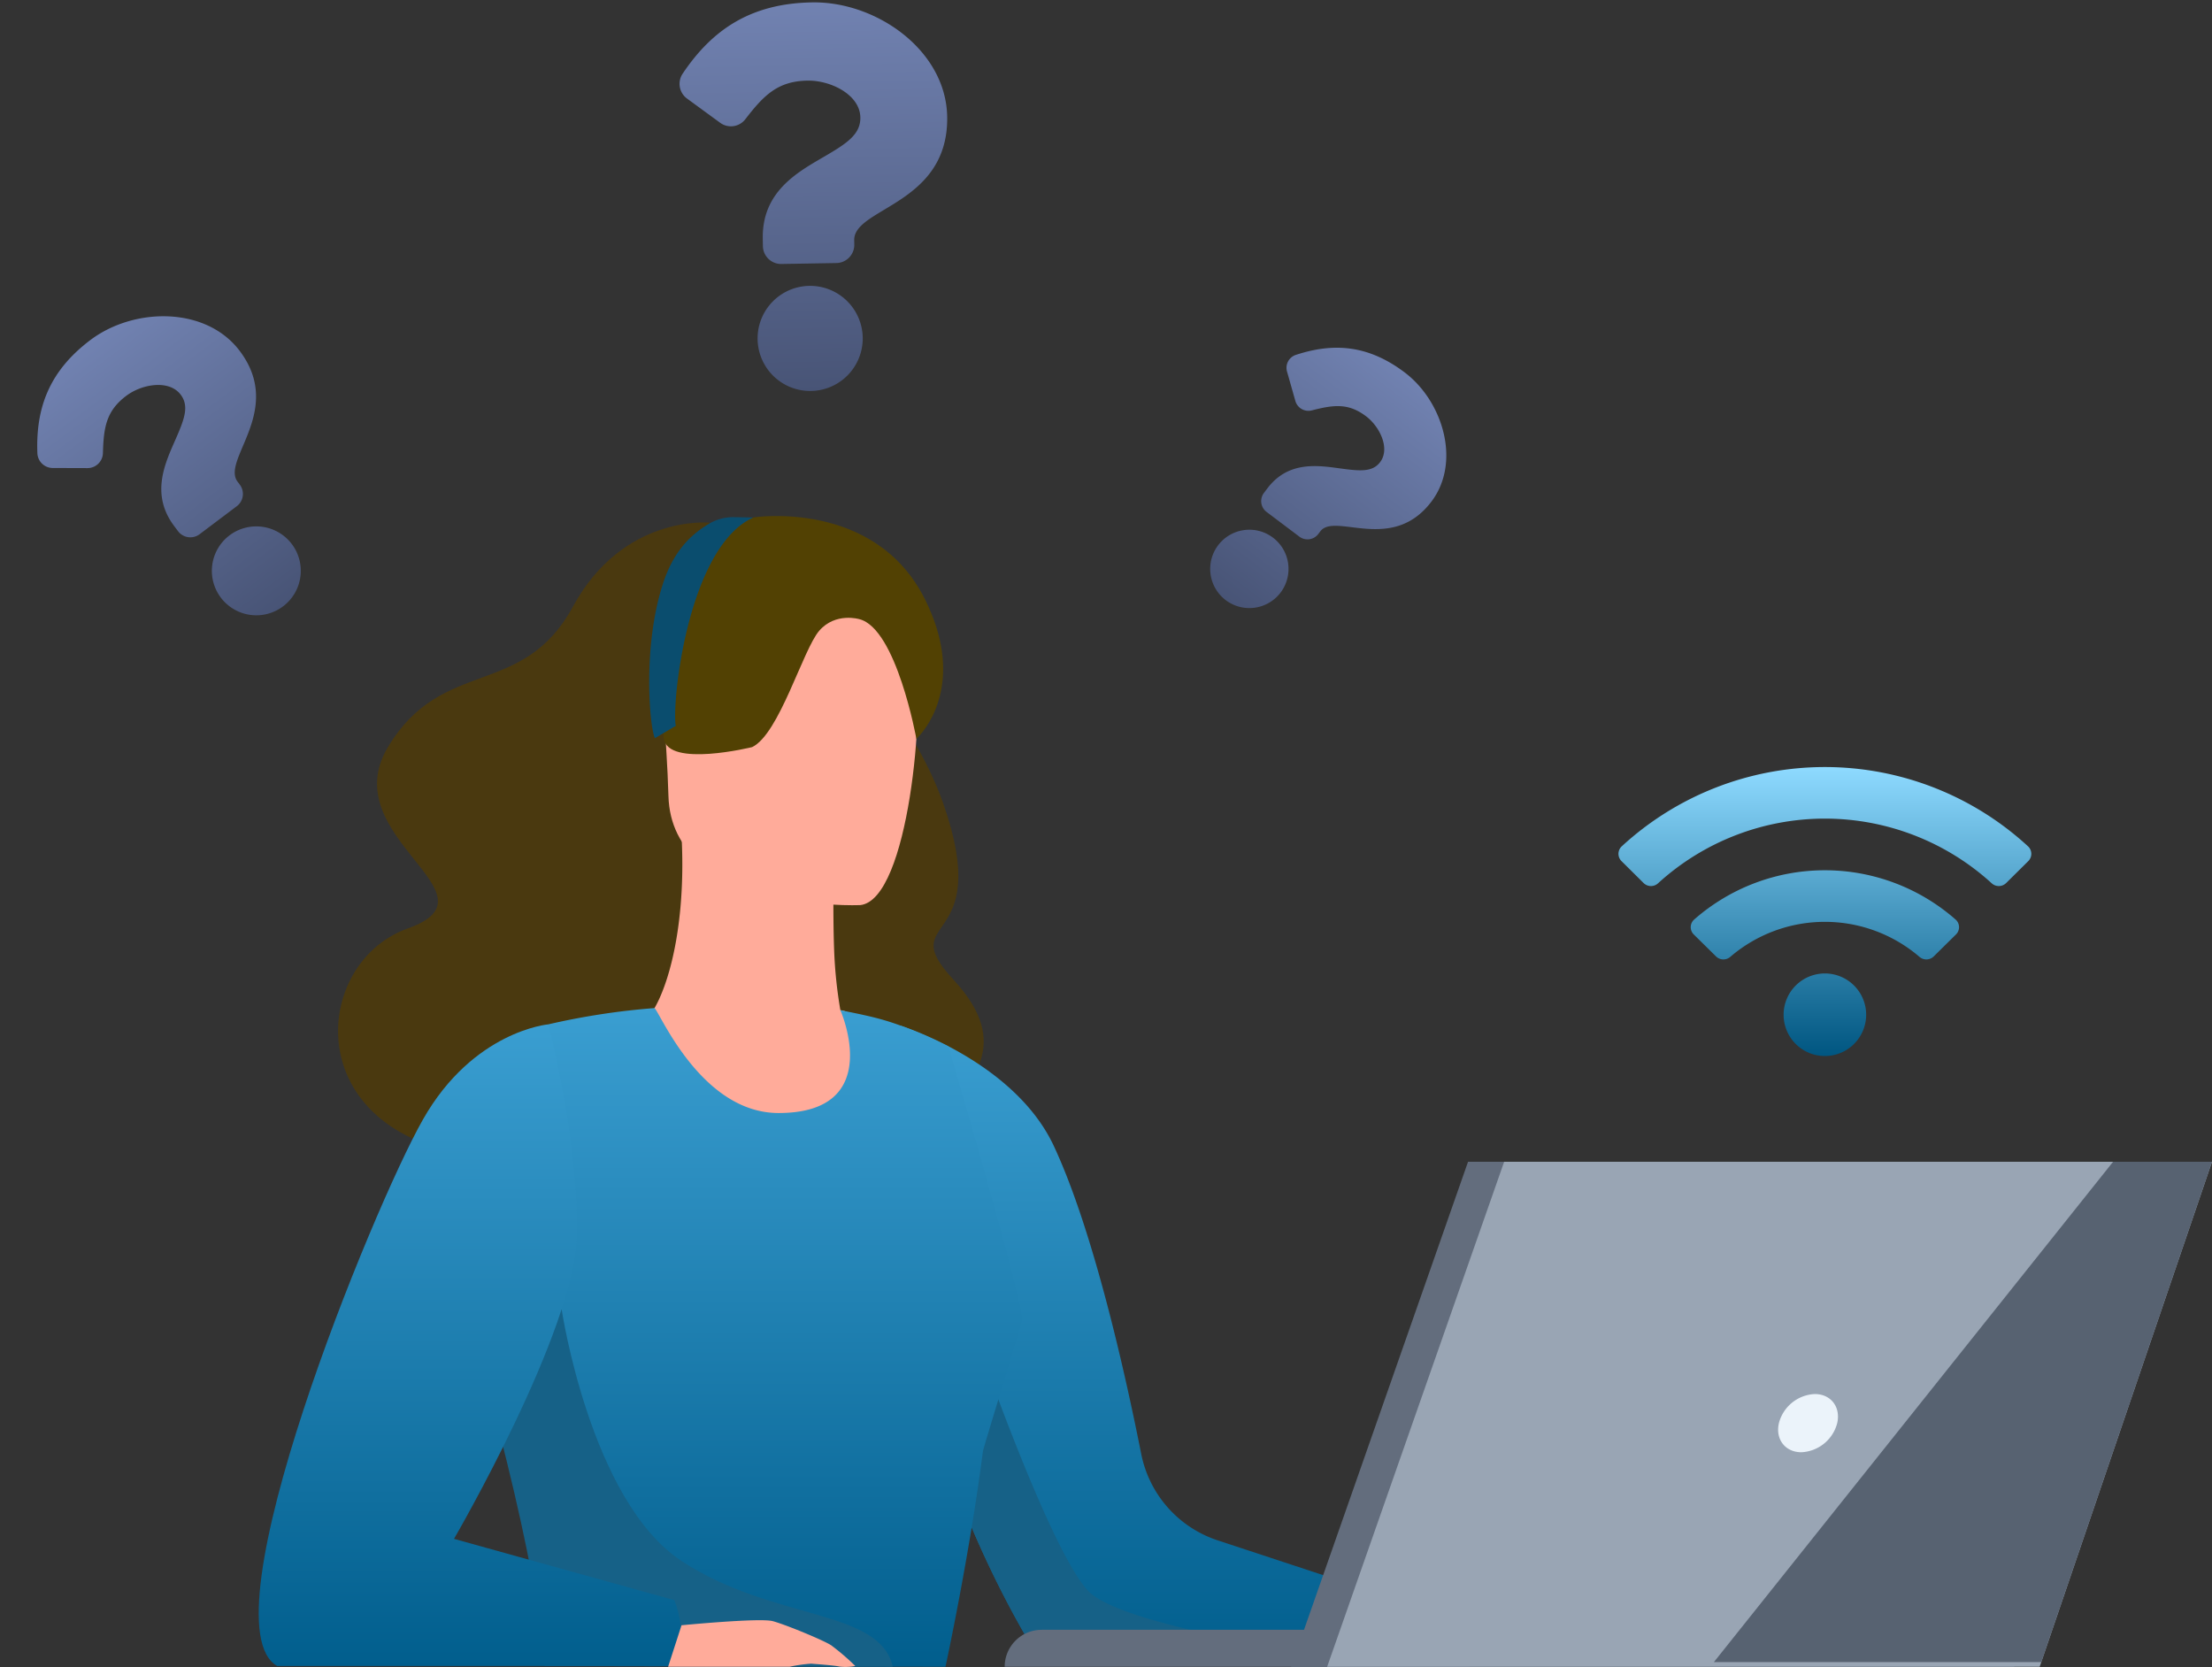
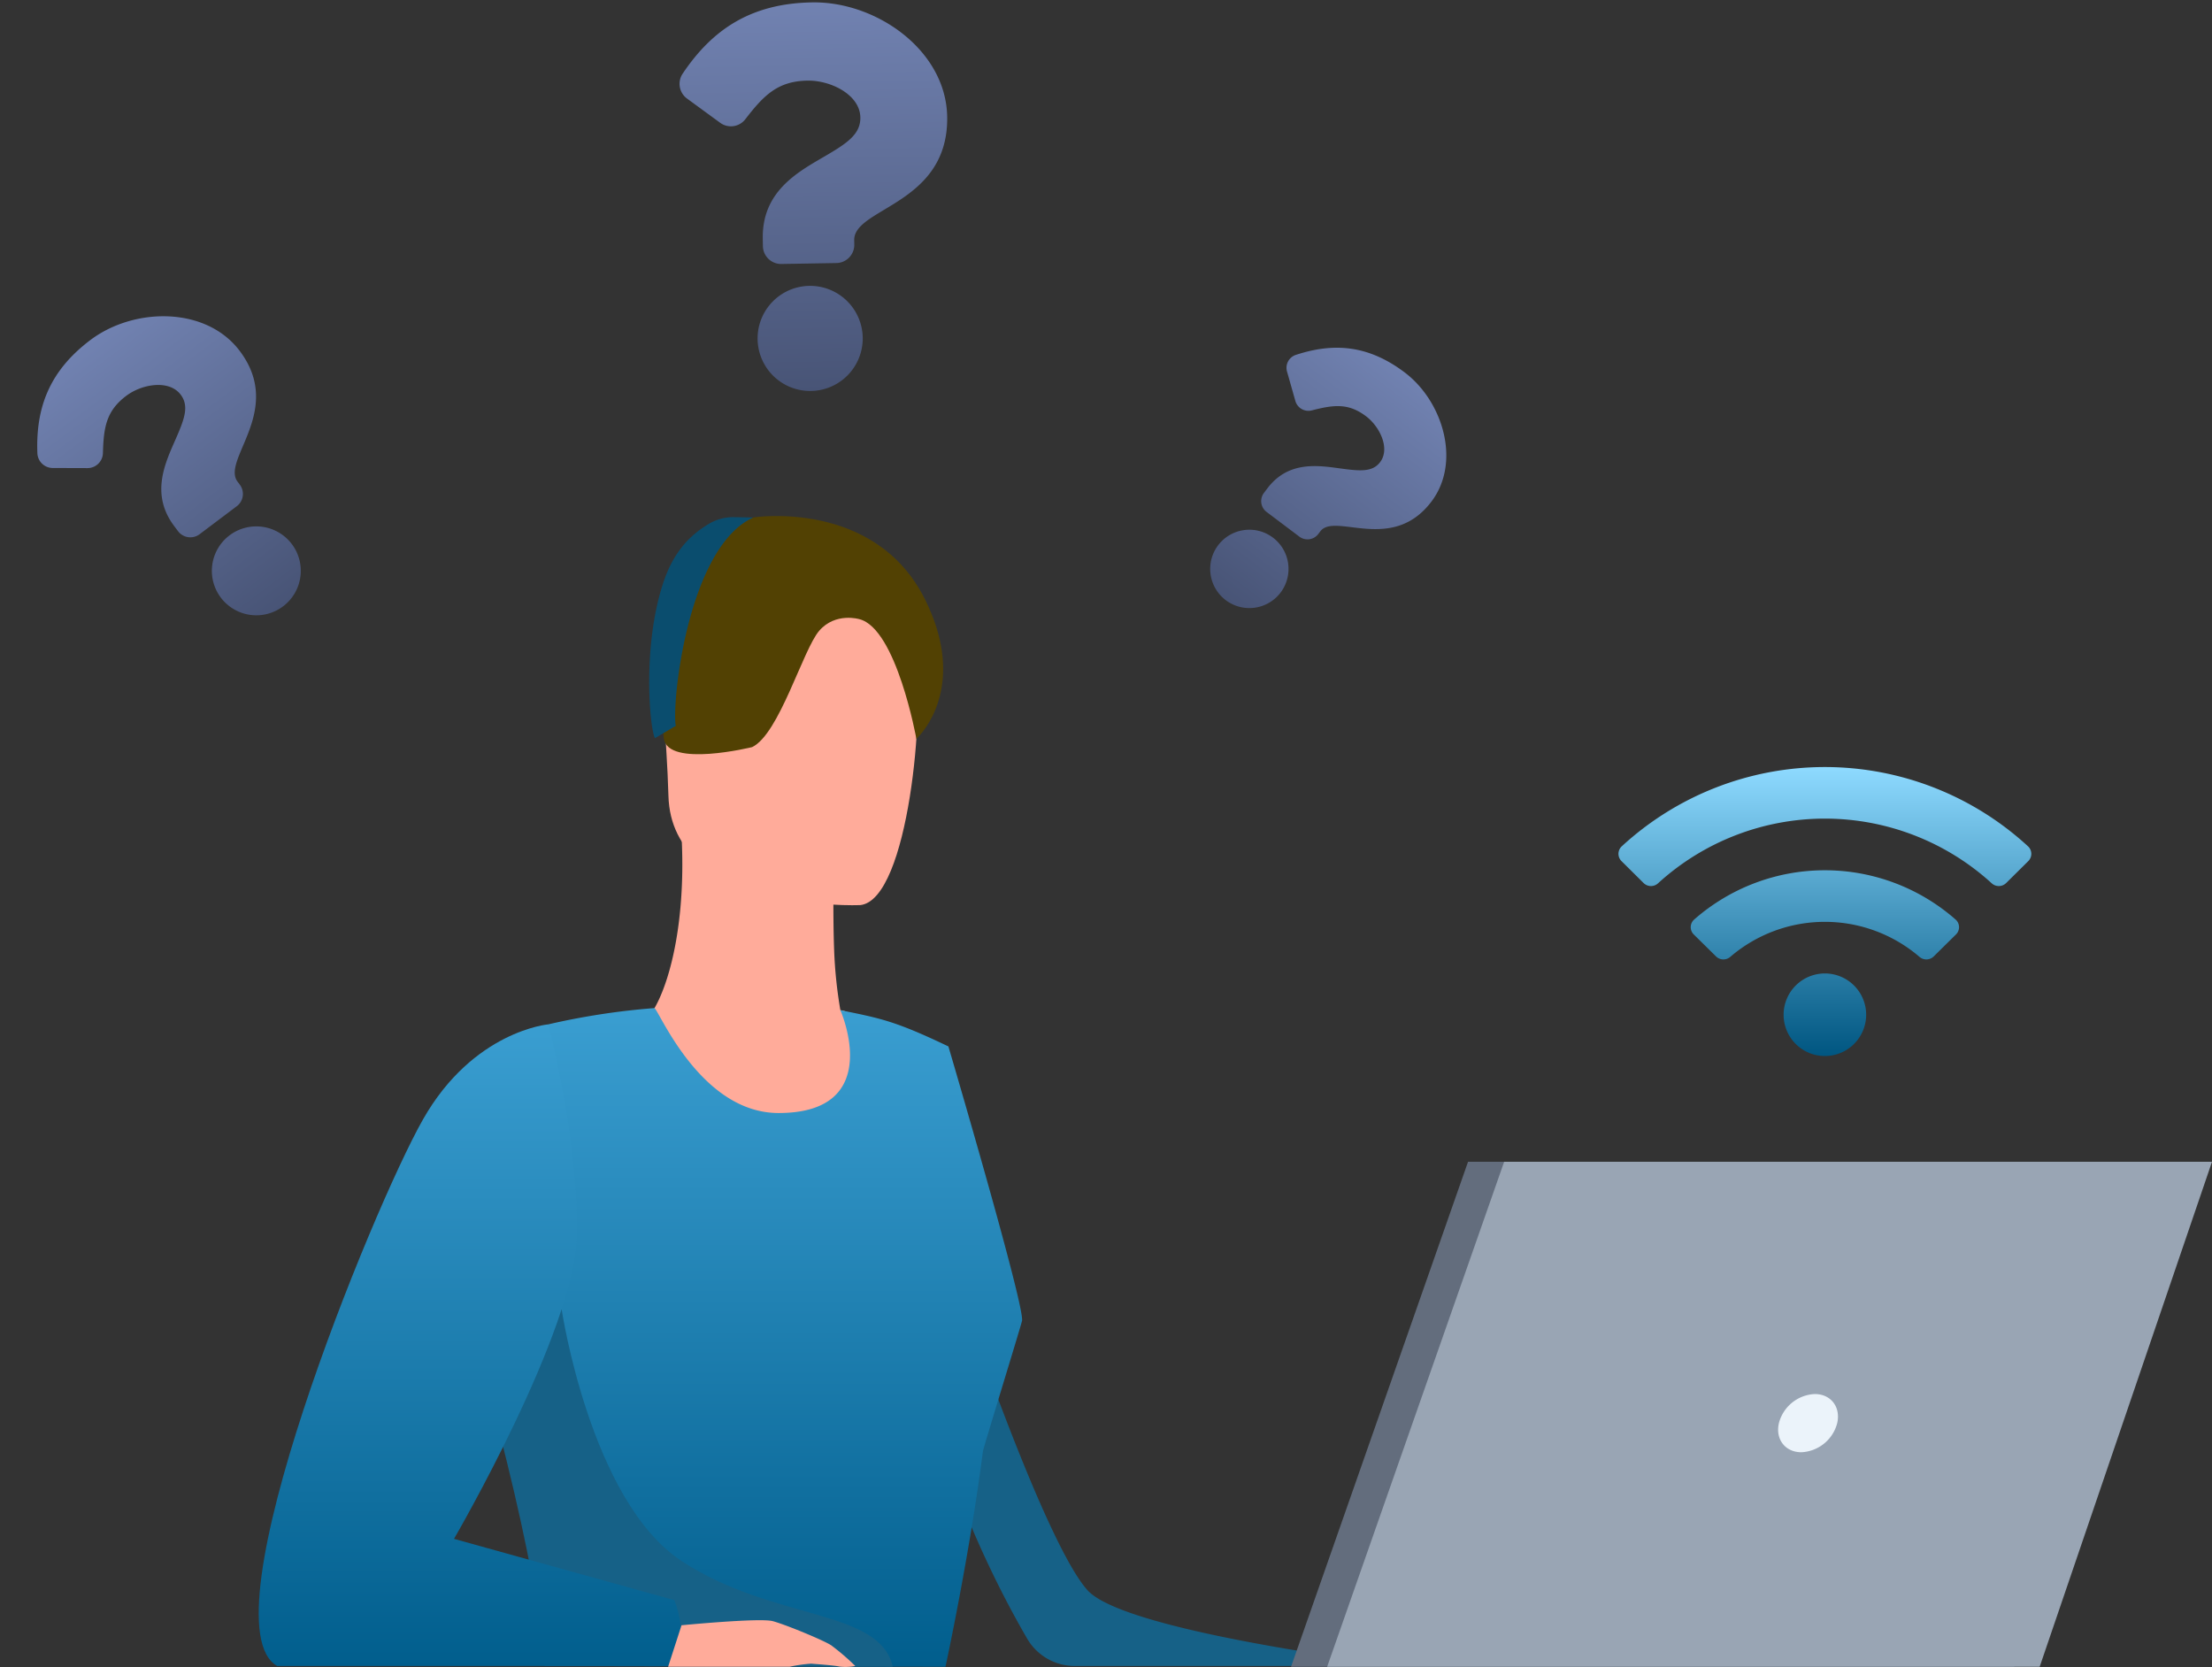
<svg xmlns="http://www.w3.org/2000/svg" width="668.826" height="504.04" viewBox="0 0 668.826 504.04">
  <rect x="0" y="0" width="668.826" height="504.04" fill="#333333" stroke="none" />
  <defs>
    <linearGradient id="linear-gradient" x1="0.5" x2="0.5" y2="1" gradientUnits="objectBoundingBox">
      <stop offset="0" stop-color="#3a9ed1" />
      <stop offset="1" stop-color="#015e8d" />
    </linearGradient>
    <clipPath id="clip-path">
-       <rect id="Rectangle_712" data-name="Rectangle 712" width="150.612" height="151.272" fill="#576271" />
-     </clipPath>
+       </clipPath>
    <linearGradient id="linear-gradient-4" x1="0.5" x2="0.5" y2="1" gradientUnits="objectBoundingBox">
      <stop offset="0" stop-color="#7182b1" />
      <stop offset="1" stop-color="#485476" />
    </linearGradient>
    <linearGradient id="linear-gradient-7" x1="0.5" x2="0.5" y2="1" gradientUnits="objectBoundingBox">
      <stop offset="0" stop-color="#8edaff" />
      <stop offset="1" stop-color="#005681" />
    </linearGradient>
  </defs>
  <g id="Group_2979" data-name="Group 2979" transform="translate(-617.855 -344.801)">
    <g id="Group_2978" data-name="Group 2978">
      <g id="Group_2916" data-name="Group 2916" transform="translate(-174.393 -86)">
        <g id="Group_2915" data-name="Group 2915" transform="translate(870.474 586.827)">
          <g id="Group_2913" data-name="Group 2913" transform="translate(0 0)">
            <g id="Group_694" data-name="Group 694" transform="translate(0)">
              <g id="Group_695" data-name="Group 695" transform="translate(0 0)">
                <g id="Group_692" data-name="Group 692">
                  <g id="Group_696" data-name="Group 696">
-                     <path id="Path_804" data-name="Path 804" d="M918.016,536.064s-26.007-2.533-41.187,25.4-39.549,15.119-55.927,42.454,35.154,44.475,5.992,54.838-33.055,61.832,20.624,68.782,138.768-4.21,143.562-13.378,19.3-19.93.861-39.859,12.509-8.806-3.164-53.412-70.761-84.831-70.761-84.831" transform="translate(-781.829 -534.059)" fill="#4a390f" />
-                     <path id="Path_806" data-name="Path 806" d="M1392.3,1118.17h-97.442a20.2,20.2,0,0,1-17.549-10.2c-15.839-27.8-29.016-62-32.377-89.311-1.8-14.592-.8-27.215,4.091-35.843,15.21-26.8-8.916-58.272-8.916-58.272s34.356,10.663,46.377,36.393c11.9,25.479,21.483,68.194,26.426,93.114a34.6,34.6,0,0,0,23.115,26.127l54.849,18.083c3.8,9.487,1.426,19.906,1.426,19.906" transform="translate(-1046.073 -770.47)" fill="url(#linear-gradient)" />
                    <path id="Path_807" data-name="Path 807" d="M1399.8,1256.755h-99.485a16.662,16.662,0,0,1-14.413-8.3c-16.323-28.129-30.032-63.275-33.469-91.212l16.151-4.935s23.2,67.787,35.588,81.539c11.658,12.944,95.629,22.9,95.629,22.9" transform="translate(-1053.571 -909.055)" fill="#166187" />
                    <path id="Path_808" data-name="Path 808" d="M1091.829,881.574c-8.348,7.291-19.121,13.743-33.008,18.633-52.053,18.346-77.639-24.418-88.835-54.491a46.283,46.283,0,0,1,17.48-7.592c3.812-.89,7.84-1.65,11.186-2.2,5.482-5.264,12.3-25.043,10.978-54.413l2.59.389,43.426,6.755s-.417,13.578.067,26.313a136.436,136.436,0,0,0,1.877,17.881c3.367.341,7,4.222,7,4.222a.108.108,0,0,0,.025.037,272.3,272.3,0,0,1,27.219,44.461" transform="translate(-881.716 -683.441)" fill="#ffab9a" />
                    <path id="Path_810" data-name="Path 810" d="M1071.293,1005.486c-.121.932-11.724,38.581-11.846,39.527-4.027,31.519-11.318,65.149-11.318,65.149l-15.944-.028-105.223-.206s12.694-38.219-20.791-96.812q-1.647-2.88-3.443-5.824c-4.768-7.816,25.321-91.373,25.321-91.373A216.968,216.968,0,0,1,960.165,911c1.746,1.593,14.223,31.731,37.5,31.731,32.491,0,18.687-31.093,18.687-31.093,12.352,2.475,16.806,3.378,32.665,10.959,0,0,22.915,77.745,22.273,82.886" transform="translate(-840.481 -762.228)" fill="url(#linear-gradient)" />
                    <path id="Path_811" data-name="Path 811" d="M1116.765,682.949s-57.042,2.387-57.985-33.08-8.94-59.045,27.439-62.068,43.819,10.323,47.019,22.084-1.66,71.529-16.474,73.064" transform="translate(-934.898 -565.31)" fill="#ffab9a" />
                    <path id="Path_815" data-name="Path 815" d="M1084.164,531.461s36.728-5.721,51.923,24.789c11.566,23.223,1.922,37.724-2.613,42.169,0,0-6-33.358-17.225-36.2,0,0-7.236-2.2-12.171,3.521S1092,596.988,1083.808,600.9c0,0-25.452,6.27-26.7-2.592s4.306-33.256,5.862-40.892c4.2-20.592,21.193-25.956,21.193-25.956" transform="translate(-934.617 -531.035)" fill="#524103" />
                    <path id="Path_817" data-name="Path 817" d="M1047.824,598.719c-1.56-3.015-3.852-27.273,2.385-46.587,3.015-9.336,7.888-14.659,14-18.252a14.228,14.228,0,0,1,7.214-1.992l6.146.109c-20.238,9.161-24.93,58.17-23.354,63.4a1.96,1.96,0,0,0-.156-.365Z" transform="translate(-928.024 -531.554)" fill="#0a4d6e" />
                    <path id="Path_819" data-name="Path 819" d="M933.107,1251.423s-1.068-27.555-20.791-96.812l25.9-11.062s8.656,57.921,36.254,76.119c27.541,18.156,59.949,14.366,63.862,31.96Z" transform="translate(-846.627 -903.722)" fill="#166187" />
                    <path id="Path_820" data-name="Path 820" d="M832.114,923.562s-22.707,1.973-37.912,28.775-66.481,152.339-44.072,165.232H871.654s2.376-10.419-1.426-19.9l-66.634-18.546s36.7-63,37.174-91.923-8.654-63.637-8.654-63.637" transform="translate(-744.547 -769.87)" fill="url(#linear-gradient)" />
                    <path id="Path_821" data-name="Path 821" d="M1064.74,1385.227s23.679-2.312,27.6-1.245,15.145,5.69,17.64,7.289a71.3,71.3,0,0,1,7.306,6.271,15.526,15.526,0,0,1-4.811.173c-1.782-.4-7.127-.755-8.553-.873a44.379,44.379,0,0,0-6.534.936h-36.707Z" transform="translate(-936.9 -1049.844)" fill="#ffab9a" />
-                     <path id="Path_822" data-name="Path 822" d="M1461.1,1402.28H1320.6a11.175,11.175,0,0,1,11.175-11.175H1461.1Z" transform="translate(-1095.05 -1054.349)" fill="#636d7d" />
                    <path id="Path_823" data-name="Path 823" d="M1812.479,1029.694l-52.1,152.685H1541.741l53.516-152.685Z" transform="translate(-1229.604 -834.446)" fill="#636d7d" />
                    <path id="Path_824" data-name="Path 824" d="M1837.168,1029.694l-51.622,151.272-.478,1.413H1569.624l53.516-152.685Z" transform="translate(-1246.569 -834.446)" fill="#99a5b4" />
                    <path id="Path_825" data-name="Path 825" d="M1935.743,1217.844a11.755,11.755,0,0,1-10.85,8.8c-4.869,0-7.9-3.938-6.78-8.8a11.755,11.755,0,0,1,10.85-8.8c4.868,0,7.9,3.938,6.78,8.8" transform="translate(-1458.467 -943.576)" fill="#ebf3fa" />
                    <g id="Group_681" data-name="Group 681" transform="translate(439.988 195.247)">
                      <g id="Group_680" data-name="Group 680">
                        <g id="Group_679" data-name="Group 679" clip-path="url(#clip-path)">
                          <path id="Path_826" data-name="Path 826" d="M2018.884,1029.694l-51.622,151.272h-98.987l120.7-151.272Z" transform="translate(-1868.273 -1029.694)" fill="#576271" />
                        </g>
                      </g>
                    </g>
                  </g>
                </g>
              </g>
            </g>
          </g>
        </g>
        <path id="Icon_awesome-question" data-name="Icon awesome-question" d="M34.229,0C18.743,0,8.712,6.345.838,17.66a4.661,4.661,0,0,0,1,6.378l8.369,6.346a4.656,4.656,0,0,0,6.452-.8c4.86-6.088,8.465-9.594,16.056-9.594,5.969,0,13.351,3.841,13.351,9.629,0,4.375-3.612,6.622-9.505,9.927C29.692,43.394,20.6,48.19,20.6,60.185v1.9a4.656,4.656,0,0,0,4.656,4.656h14.06a4.656,4.656,0,0,0,4.656-4.656v-1.12c0-8.315,24.3-8.662,24.3-31.164C68.275,12.855,50.7,0,34.229,0ZM32.284,72.456A13.439,13.439,0,1,0,45.724,85.9,13.455,13.455,0,0,0,32.284,72.456Z" transform="matrix(0.799, -0.602, 0.602, 0.799, 792.247, 554.203)" fill="url(#linear-gradient-4)" />
        <path id="Icon_awesome-question-2" data-name="Icon awesome-question" d="M40.472,0C22.162,0,10.3,7.5.99,20.882a5.511,5.511,0,0,0,1.188,7.541l9.9,7.5a5.506,5.506,0,0,0,7.628-.952c5.746-7.2,10.009-11.344,18.985-11.344,7.057,0,15.787,4.542,15.787,11.386,0,5.174-4.271,7.831-11.239,11.737-8.126,4.556-18.88,10.226-18.88,24.41V73.41a5.506,5.506,0,0,0,5.506,5.506H46.486a5.506,5.506,0,0,0,5.506-5.506V72.085c0-9.832,28.737-10.242,28.737-36.849C80.729,15.2,59.945,0,40.472,0Zm-2.3,85.673a15.891,15.891,0,1,0,15.891,15.891A15.909,15.909,0,0,0,38.174,85.673Z" transform="matrix(1, -0.017, 0.017, 1, 997.312, 432.21)" fill="url(#linear-gradient-4)" />
        <path id="Icon_awesome-question-3" data-name="Icon awesome-question" d="M30.168,0C16.519,0,7.679,5.592.738,15.565a4.108,4.108,0,0,0,.885,5.621L9,26.779a4.1,4.1,0,0,0,5.686-.709c4.283-5.366,7.461-8.456,14.151-8.456C34.1,17.615,40.6,21,40.6,26.1c0,3.856-3.183,5.837-8.378,8.749-6.057,3.4-14.073,7.622-14.073,18.195v1.674a4.1,4.1,0,0,0,4.1,4.1H34.65a4.1,4.1,0,0,0,4.1-4.1v-.987c0-7.329,21.42-7.634,21.42-27.466C60.174,11.329,44.682,0,30.168,0ZM28.454,63.86A11.845,11.845,0,1,0,40.3,75.7,11.858,11.858,0,0,0,28.454,63.86Z" transform="translate(1192.845 525.227) rotate(37)" fill="url(#linear-gradient-4)" />
        <path id="Icon_awesome-wifi" data-name="Icon awesome-wifi" d="M123.826,26.215a90.68,90.68,0,0,0-122.833,0A3.1,3.1,0,0,0,.924,30.7L7.6,37.322a3.167,3.167,0,0,0,4.369.074,74.826,74.826,0,0,1,100.879,0,3.169,3.169,0,0,0,4.369-.074L123.9,30.7a3.1,3.1,0,0,0-.07-4.482ZM62.409,64.659A12.482,12.482,0,1,0,74.891,77.141,12.481,12.481,0,0,0,62.409,64.659Zm39.526-16.3a59.873,59.873,0,0,0-79.053,0,3.083,3.083,0,0,0-.111,4.515L29.488,59.5a3.184,3.184,0,0,0,4.3.156,43.925,43.925,0,0,1,57.239,0,3.181,3.181,0,0,0,4.3-.156l6.717-6.629A3.083,3.083,0,0,0,101.936,48.357Z" transform="translate(1281.615 660.473)" fill="url(#linear-gradient-7)" />
      </g>
    </g>
  </g>
</svg>